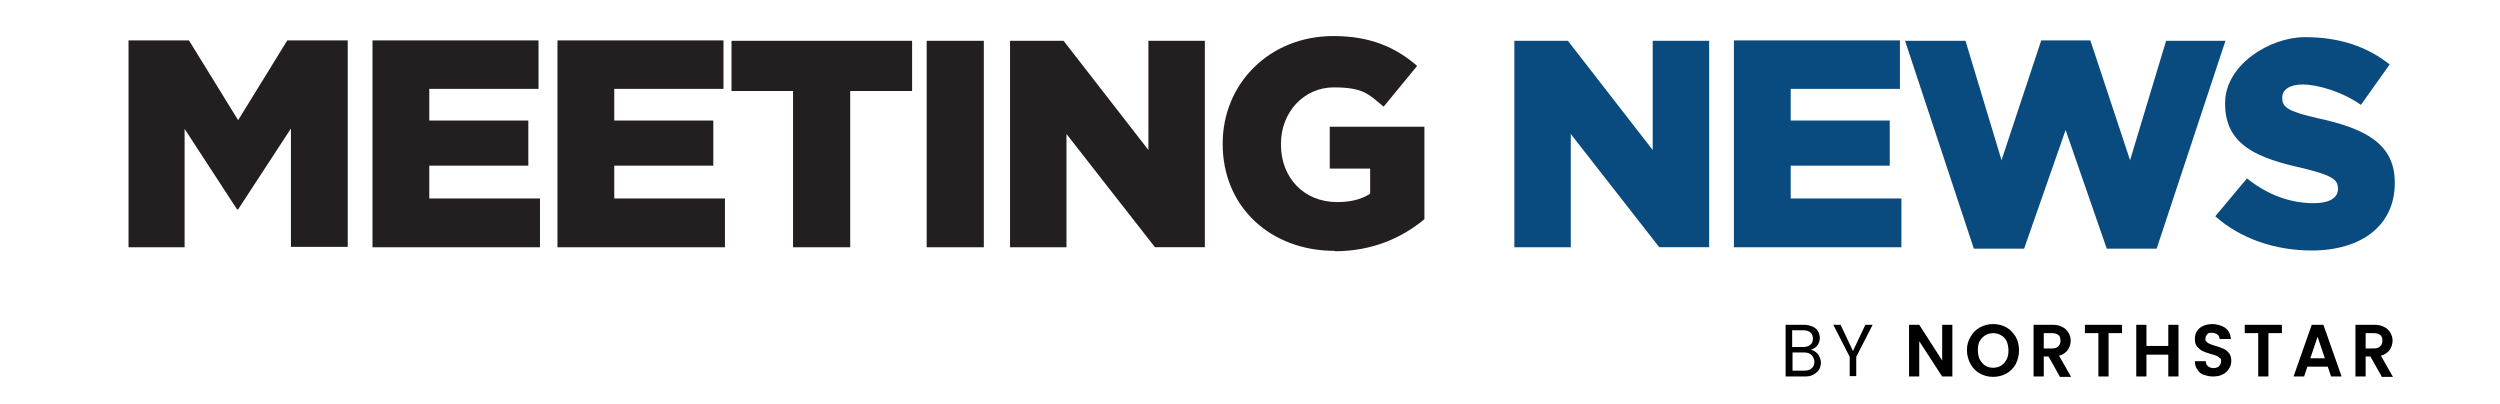
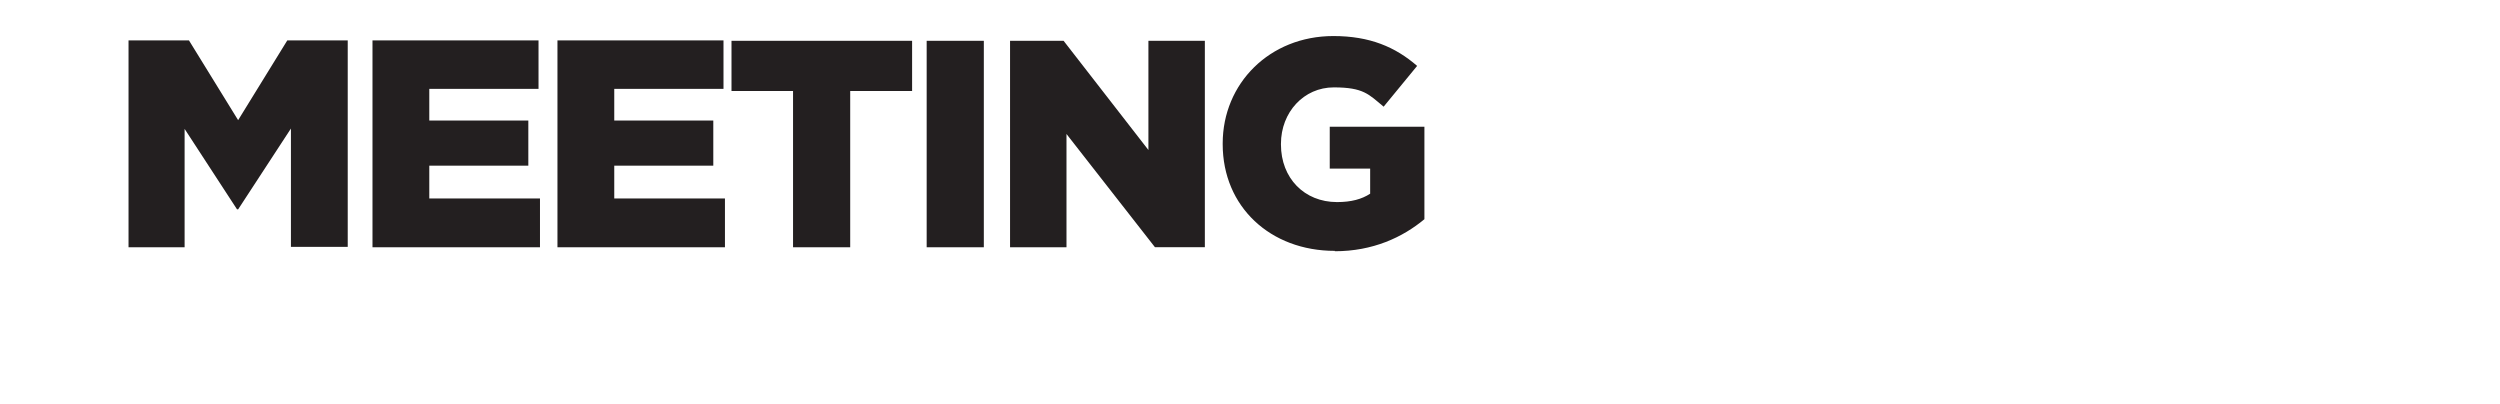
<svg xmlns="http://www.w3.org/2000/svg" id="Layer_1" version="1.1" viewBox="0 0 686.6 111">
  <defs>
    <style>.st0{fill:#231f20}.st1{fill:#0a4b7f}</style>
  </defs>
-   <path d="M498.7 96.7c.4.3.8.8 1 1.3s.4 1 .4 1.6-.2 1.4-.5 1.9c-.4.6-.9 1-1.6 1.4s-1.5.5-2.4.5h-5.2V89.2h5c.9 0 1.7.2 2.4.5s1.2.7 1.5 1.3c.3.5.5 1.2.5 1.8s-.2 1.5-.7 2.1c-.4.5-1 .9-1.8 1.2.5 0 1 .3 1.4.6Zm-6.5-1.4h3c.8 0 1.5-.2 2-.6s.7-1 .7-1.7-.2-1.3-.7-1.7c-.5-.4-1.1-.6-2-.6h-3v4.6Zm5.3 5.9c.5-.4.8-1 .8-1.8s-.3-1.4-.8-1.9-1.2-.7-2.1-.7h-3.1v5h3.2c.9 0 1.6-.2 2.1-.7h-.1Zm16.8-12-4.5 8.8v5.3H508V98l-4.5-8.8h2l3.4 7.2 3.4-7.2h2Zm21.9 14.2h-2.8l-6.3-9.7v9.7h-2.8V89.2h2.8l6.3 9.8v-9.8h2.8v14.2Zm7.6-.8c-1.1-.6-2-1.5-2.6-2.6s-1-2.4-1-3.8.3-2.6 1-3.7c.6-1.1 1.5-2 2.6-2.6s2.3-.9 3.6-.9 2.5.3 3.6.9 1.9 1.5 2.6 2.6c.6 1.1.9 2.3.9 3.7s-.3 2.6-.9 3.8c-.6 1.1-1.5 2-2.6 2.6s-2.3.9-3.6.9-2.5-.3-3.6-.9Zm5.8-2.2c.6-.4 1.1-.9 1.5-1.7.4-.7.5-1.6.5-2.5s-.2-1.8-.5-2.5-.9-1.3-1.5-1.6c-.6-.4-1.4-.6-2.2-.6s-1.6.2-2.2.6c-.6.4-1.1.9-1.5 1.6s-.5 1.5-.5 2.5.2 1.8.5 2.5c.4.7.9 1.3 1.5 1.7s1.4.6 2.2.6 1.6-.2 2.2-.6Zm16.1 3-3.1-5.5h-1.3v5.5h-2.8V89.2h5.2c1.1 0 2 .2 2.7.6.8.4 1.3.9 1.7 1.6s.6 1.4.6 2.2-.3 1.8-.8 2.5-1.3 1.3-2.4 1.6l3.3 5.8h-3.2Zm-4.4-7.7h2.3c.8 0 1.3-.2 1.7-.6s.6-.9.6-1.6-.2-1.2-.6-1.5-.9-.5-1.7-.5h-2.3v4.2Zm21.5-6.5v2.3h-3.7v11.9h-2.8V91.5h-3.7v-2.3h10.2Zm15.5 0v14.2h-2.8v-6h-6v6h-2.8V89.2h2.8V95h6v-5.8h2.8Zm7 13.8c-.8-.3-1.4-.8-1.8-1.5-.5-.6-.7-1.4-.7-2.3h3c0 .6.2 1 .6 1.4.4.3.9.5 1.5.5s1.2-.2 1.5-.5.6-.7.6-1.3 0-.8-.4-1c-.3-.3-.6-.5-.9-.6-.4-.2-.9-.3-1.6-.5-.9-.3-1.6-.5-2.2-.8-.6-.3-1-.7-1.5-1.2-.4-.5-.6-1.2-.6-2.1s.2-1.6.6-2.2c.4-.6 1-1.1 1.7-1.4s1.6-.5 2.6-.5 2.6.4 3.5 1.1 1.4 1.7 1.5 3h-3.1c0-.5-.2-.9-.6-1.2-.4-.3-.9-.5-1.5-.5s-1 0-1.3.4-.5.7-.5 1.2 0 .7.4.9c.2.3.6.5.9.6.4.2.9.3 1.5.5.9.3 1.6.5 2.2.8.6.3 1.1.7 1.5 1.2s.6 1.3.6 2.1-.2 1.5-.6 2.1c-.4.7-.9 1.2-1.7 1.6-.7.4-1.6.6-2.7.6s-1.8-.2-2.6-.5Zm21.4-13.8v2.3H623v11.9h-2.8V91.5h-3.7v-2.3h10.2Zm12.5 11.5h-5.5l-.9 2.7h-2.9l5-14.2h3.2l5 14.2h-2.9l-.9-2.7Zm-.7-2.3-2-5.9-2 5.9h4Zm15.6 5-3.1-5.5h-1.3v5.5h-2.8V89.2h5.2c1.1 0 2 .2 2.7.6.8.4 1.3.9 1.7 1.6s.6 1.4.6 2.2-.3 1.8-.8 2.5-1.3 1.3-2.4 1.6l3.3 5.8H654Zm-4.4-7.7h2.3c.8 0 1.3-.2 1.7-.6s.6-.9.6-1.6-.2-1.2-.6-1.5-.9-.5-1.7-.5h-2.3v4.2Z" />
  <g>
-     <path d="M415.9 67.9h15.5V36.8l24.3 31.1h13.7V11.2h-15.5v30l-23.3-30h-14.7v56.7Zm60.3 0h46V54.5h-30.4v-9H519V33.1h-27.2v-8.7h30V11.1h-45.6v56.7Zm66 .4h13.7l11.4-32.6 11.3 32.6h13.7l18.9-57.1h-16.3L585 44l-10.9-32.9h-13.5L549.7 44l-9.9-32.8h-16.6l18.9 57.1Zm92.6.5c13.8 0 22.9-6.9 22.9-18.5v-.2c0-10.6-8.1-14.8-21-17.6-7.9-1.8-9.9-2.9-9.9-5.5v-.2c0-2.1 1.9-3.6 5.7-3.6s10.7 1.9 15.9 5.6l7.9-11.1c-6.2-4.9-13.7-7.5-23.3-7.5s-21.9 7.6-21.9 18.1v.2c0 11.6 9.3 15 21.4 17.7 7.8 1.9 9.6 3.1 9.6 5.5v.2c0 2.4-2.3 3.9-6.6 3.9-6.6 0-12.7-2.3-18.4-6.8l-8.7 10.4c7 6.2 16.5 9.4 26.6 9.4h-.2Z" class="st1" />
    <path d="M35.3 67.9h15.4V35.4l14.4 22.1h.3l14.5-22.2v32.5h15.6V11.1H78.9L65.4 33 51.9 11.1H35.3v56.7Zm67 0h46V54.5h-30.4v-9h27.2V33.1h-27.2v-8.7h30V11.1h-45.6v56.7Zm50.8 0h46V54.5h-30.4v-9h27.2V33.1h-27.2v-8.7h30V11.1h-45.6v56.7Zm64.7 0h15.7V25h17V11.2h-49.6V25h16.9v42.9Zm36.7 0h15.7V11.2h-15.7v56.7Zm22.9 0h15.5V36.8l24.3 31.1h13.7V11.2h-15.5v30l-23.3-30h-14.7v56.7Zm89.2 1.1c10.4 0 18.6-3.8 24.6-8.8V34.8h-26v11.5h11.1v6.9c-2.3 1.5-5.2 2.3-9.1 2.3-9 0-15.4-6.6-15.4-15.8v-.2c0-8.7 6.3-15.5 14.5-15.5s9.6 1.9 13.7 5.3l9.2-11.2c-6-5.2-13-8.2-23-8.2-17.5 0-30.4 13-30.4 29.5v.2c0 17.2 13.1 29.3 30.8 29.3Z" class="st0" />
  </g>
</svg>